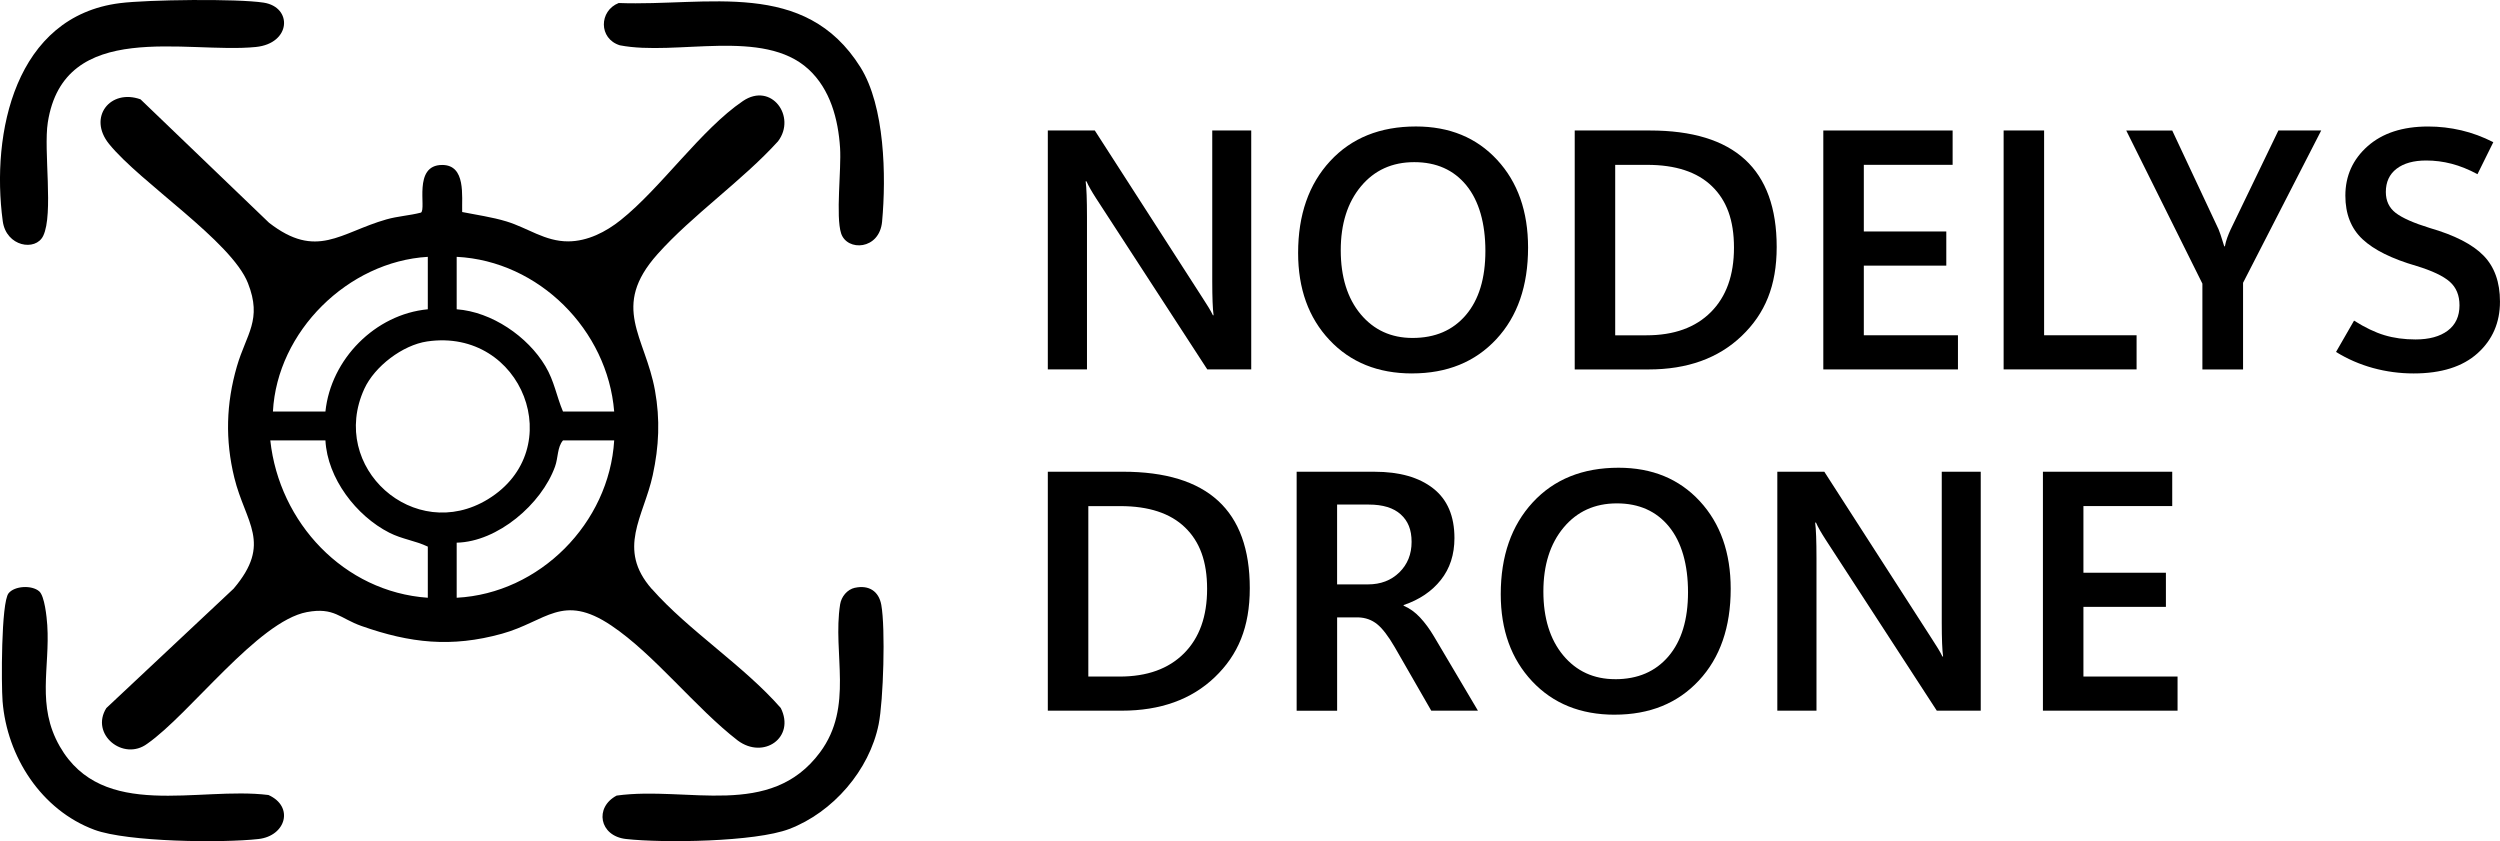
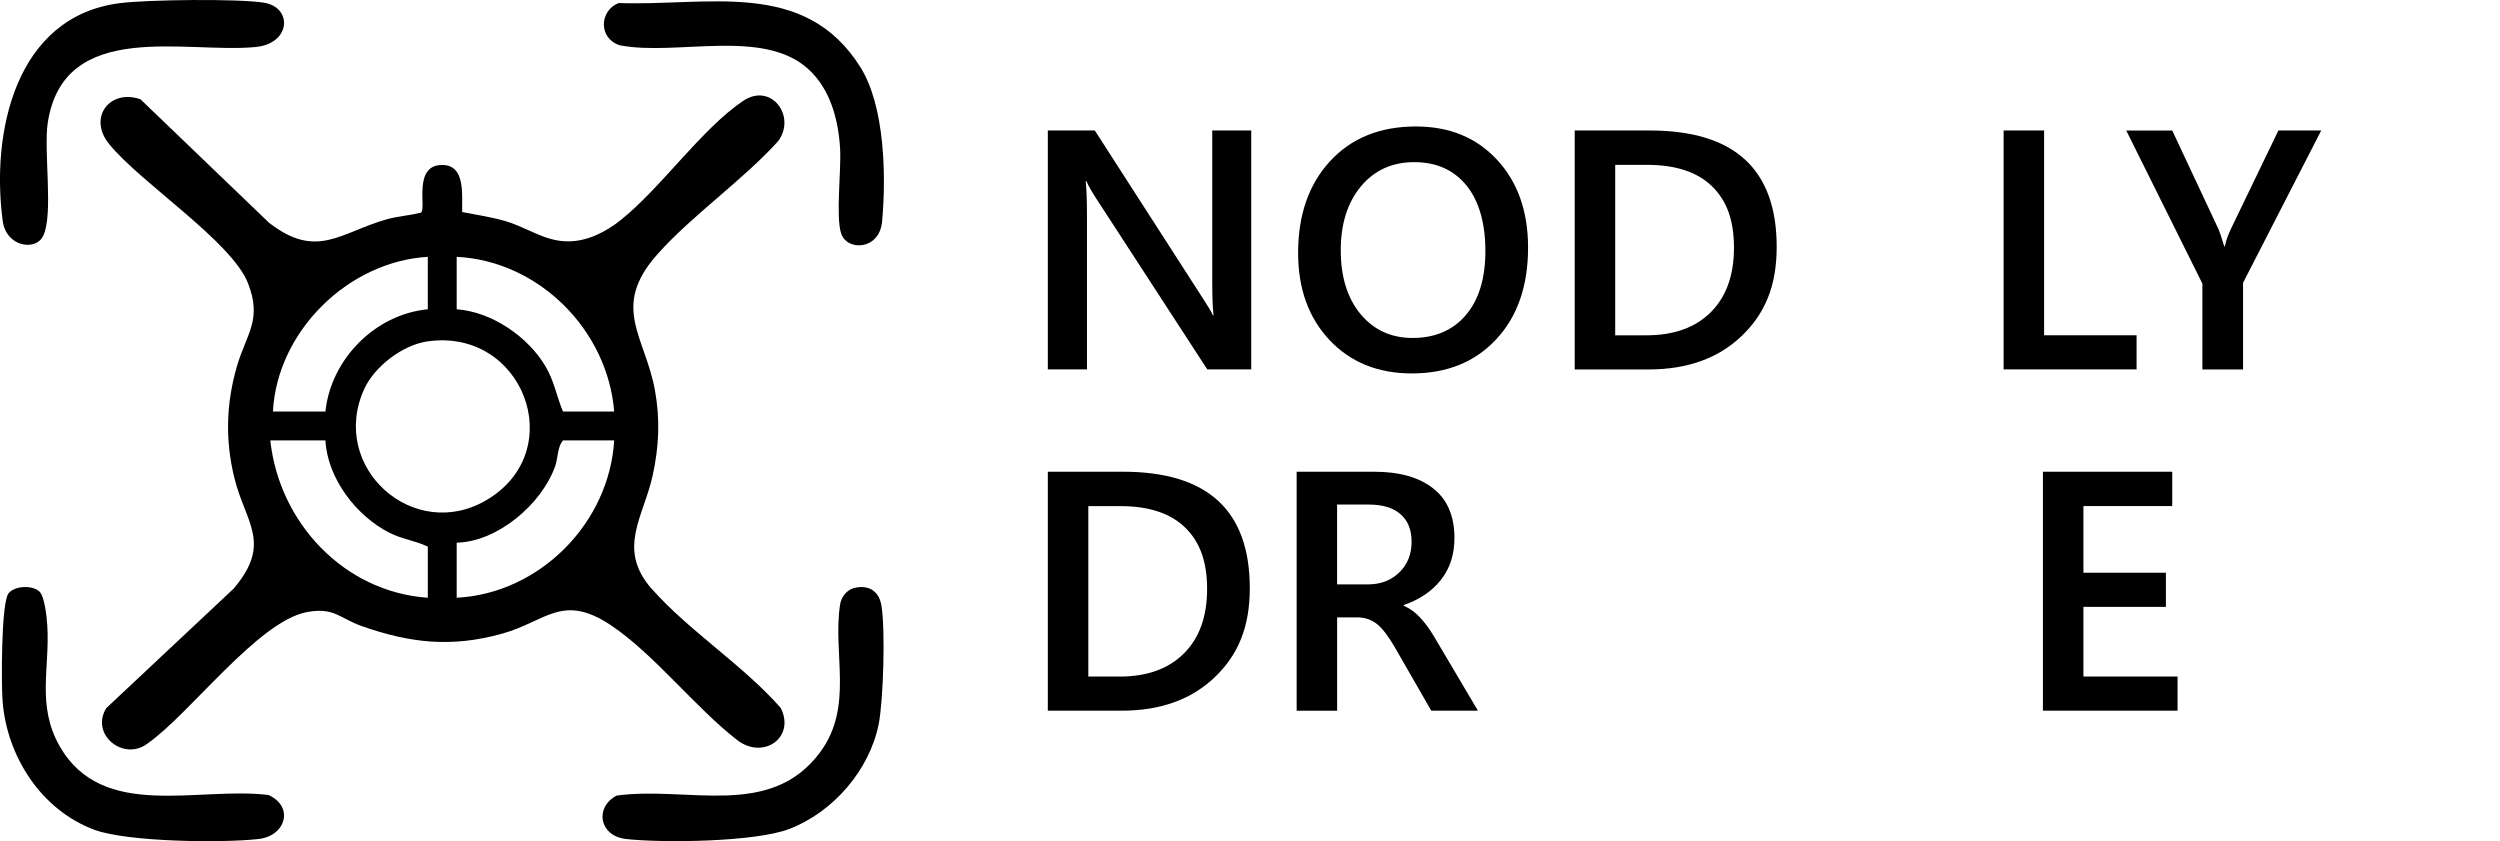
<svg xmlns="http://www.w3.org/2000/svg" id="Calque_1" data-name="Calque 1" viewBox="0 0 952.36 320.44">
  <g>
    <path d="M248.33,224.36c13.86,15.75,35.01,29.23,49.1,45.35,5.62,11.22-6.53,19.72-16.39,12.38-16.04-12.37-31.71-32.75-48.16-43.8-18.68-12.54-24.76-1.56-41.69,3.13-19.24,5.33-34.94,3.58-53.48-2.95-8.25-2.91-10.41-7.24-20.79-5.3-18.64,3.49-44.61,38.85-60.81,50.14-9.12,6.81-21.87-3.59-15.6-13.58l48.48-45.48c14.82-17.45,4.5-25.01.27-42.28-3.51-14.34-3.13-28.22.98-42.38,3.6-12.41,9.74-17.72,4.21-31.74-6.32-16.01-41.01-38.28-52.92-53.03-8.23-10.19.51-21.11,12-16.98l48.95,47.01c18.18,14.14,27.14,3.75,44.69-1.26,4.33-1.24,8.86-1.47,13.2-2.6,2.16-1.48-3.21-18.15,8.08-18.15,9.12,0,7.42,11.92,7.61,17.93,5.64,1.13,11.38,1.91,16.9,3.59,8.07,2.46,14.65,7.62,23.49,7.59,7.42-.03,14.36-3.62,19.98-8.1,15.38-12.25,30.64-34.56,46.59-45.37,10.81-7.32,20.48,5.95,13.36,15.35-13.6,14.99-32.69,28.15-45.94,43.02-17.95,20.13-4.65,31.29-.93,51.91,1.99,11.07,1.53,21.27-.85,32.23-3.44,15.88-13.83,28.08-.35,43.4ZM162.97,97.84c-30.39,1.79-57.4,28.41-59,58.94h20c2.05-19.91,18.95-37.08,39-38.96v-19.98ZM233.97,156.78c-2.49-31.04-28.66-57.37-60-58.94v19.98c13.31.96,27.05,10.32,33.8,21.68,3.42,5.75,4.19,11.34,6.7,17.28h19.5ZM162.73,130.07c-9.36,1.37-20.03,9.51-23.94,18.04-13.73,29.93,19.06,59.21,47.1,42.06,31.02-18.97,13.2-65.43-23.16-60.1ZM123.97,167.77h-21c3.39,31.32,28.02,57.72,60,59.94v-19.48c-4.84-2.31-9.72-2.79-14.68-5.31-12.58-6.4-23.57-20.72-24.32-35.15ZM233.97,167.77h-19.5c-2.21,2.57-1.8,6.56-3.03,9.96-5.15,14.33-21.87,28.66-37.47,29v20.98c31.62-1.65,58.11-28.43,60-59.94Z" />
    <path d="M3.27,226c2.29-2.84,8.85-3.18,11.66-.75,2.07,1.78,2.87,9.8,3.08,12.91,1.07,16.2-4.19,30.57,4.77,46.19,16.3,28.42,52.69,15.18,79.48,18.5,9.83,4.39,6.68,15.58-3.79,16.77-13.83,1.57-49.95,1.14-62.49-3.51-20.24-7.51-33.33-27.87-35-48.96-.49-6.25-.58-37.59,2.29-41.15Z" />
    <path d="M325.7,223.91c5.26-1.14,9.09,1.28,10.03,6.54,1.6,8.88.81,36.4-1.01,45.46-3.53,17.52-17.41,33.54-34.07,39.89-12.94,4.94-47.99,5.4-62.18,3.81-10.2-1.14-12.08-12.06-3.55-16.54,27.06-3.72,58.54,9.09,77.49-16.5,12.93-17.47,4.69-37.52,7.63-56.32.46-2.95,2.67-5.7,5.67-6.36Z" />
    <path d="M45.73,1.19c10.59-1.33,44.52-1.75,54.68-.19,11.13,1.71,10.52,15.55-2.95,16.9-26.42,2.65-73.06-10.95-79.25,28.73-1.68,10.77,2.24,34.89-1.75,43.21-2.87,5.99-14.09,4.15-15.41-5.58C-3.48,50.66,5.72,6.2,45.73,1.19Z" />
    <path d="M235.69,1.15c34,1.27,70.89-9.4,92.09,24.46,9.31,14.88,9.84,41.49,8.25,58.79-1,10.9-13.36,11.42-15.61,4.51-2.11-6.5.13-24.35-.4-32.57-.7-10.89-3.71-22.32-12.02-29.95-17.22-15.82-50.28-4.95-71.86-9.13-8.15-2.51-7.97-13.15-.45-16.11Z" />
  </g>
  <g>
    <path d="M476.67,140.73h-16.76l-42.28-65.06c-.85-1.31-1.59-2.52-2.22-3.62-.63-1.1-1.14-2.09-1.52-2.98h-.32c.17,1.27.3,3.03.38,5.27.08,2.24.13,4.99.13,8.25v58.14h-14.92V49.71h17.9l40.94,63.6c.89,1.35,1.68,2.6,2.38,3.75.7,1.14,1.26,2.16,1.68,3.05h.25c-.17-1.23-.3-2.91-.38-5.05-.08-2.14-.13-4.77-.13-7.9v-57.45h14.85v91.03Z" />
    <path d="M537.92,142.26c-12.99,0-23.48-4.24-31.45-12.73-7.98-8.48-11.96-19.54-11.96-33.17,0-14.51,4.06-26.17,12.19-34.98,8.12-8.8,19.02-13.2,32.69-13.2,12.78,0,23.09,4.24,30.94,12.73,7.85,8.48,11.78,19.62,11.78,33.42,0,14.6-4.04,26.24-12.12,34.91-8.08,8.68-18.77,13.01-32.06,13.01ZM538.11,128.74c8.59,0,15.36-2.91,20.31-8.73,4.95-5.82,7.43-13.95,7.43-24.41s-2.41-19.07-7.24-24.98-11.45-8.85-19.87-8.85-15.19,3.08-20.31,9.24c-5.12,6.16-7.68,14.27-7.68,24.34s2.52,18.26,7.55,24.31c5.04,6.05,11.64,9.08,19.8,9.08Z" />
    <path d="M599.88,140.73V49.71h28.63c16.12,0,28.2,3.69,36.25,11.08,8.04,7.39,12.06,18.48,12.06,33.29s-4.44,25.39-13.33,33.9-20.71,12.76-35.48,12.76h-28.12ZM615.3,62.79v64.94h11.93c10.45,0,18.62-2.94,24.5-8.82,5.88-5.88,8.82-14.07,8.82-24.57s-2.8-18.01-8.41-23.42c-5.61-5.42-13.83-8.12-24.66-8.12h-12.19Z" />
-     <path d="M745.87,140.73h-51.29V49.71h49.26v13.08h-33.83v25.39h31.42v13.01h-31.42v26.53h35.86v13.01Z" />
    <path d="M813.92,140.73h-50.65V49.71h15.42v78.01h35.23v13.01Z" />
    <path d="M884.25,49.71l-29.77,58.02v33.01h-15.49v-32.69l-29.01-58.33h17.52l17.65,37.64c.13.3.38.98.76,2.06s.85,2.55,1.4,4.41h.25c.21-1.14.51-2.23.89-3.27.38-1.04.8-2.06,1.27-3.08l18.22-37.77h16.31Z" />
-     <path d="M889.9,134.07l6.86-11.93c4.15,2.62,8.01,4.48,11.58,5.55,3.58,1.08,7.52,1.62,11.84,1.62,5.21,0,9.3-1.12,12.28-3.36,2.98-2.24,4.47-5.46,4.47-9.65,0-3.81-1.24-6.8-3.71-8.98-2.48-2.18-6.7-4.18-12.66-6-9.35-2.71-16.21-6.1-20.57-10.19-4.36-4.08-6.54-9.62-6.54-16.6,0-7.53,2.83-13.81,8.47-18.82,5.65-5.01,13.34-7.52,23.07-7.52,4.27,0,8.48.49,12.63,1.46,4.15.97,8.21,2.48,12.19,4.51l-6.03,12.19c-3.39-1.82-6.68-3.14-9.87-3.97s-6.42-1.24-9.68-1.24c-4.78,0-8.54,1.05-11.27,3.14-2.73,2.09-4.09,5.05-4.09,8.85,0,3.39,1.25,6.04,3.75,7.97,2.5,1.93,6.81,3.84,12.95,5.74,9.52,2.75,16.37,6.26,20.53,10.54,4.17,4.27,6.25,10.11,6.25,17.52,0,8-2.85,14.56-8.54,19.68-5.69,5.12-13.81,7.68-24.34,7.68-5.29,0-10.44-.69-15.46-2.06-5.02-1.37-9.72-3.42-14.12-6.13Z" />
    <path d="M399.16,270.73v-91.03h28.63c16.12,0,28.2,3.69,36.25,11.08,8.04,7.38,12.06,18.48,12.06,33.29s-4.44,25.39-13.33,33.9-20.72,12.76-35.48,12.76h-28.12ZM414.59,192.79v64.94h11.93c10.45,0,18.62-2.94,24.5-8.82,5.88-5.88,8.82-14.07,8.82-24.57s-2.8-18-8.41-23.42c-5.61-5.42-13.83-8.12-24.66-8.12h-12.19Z" />
    <path d="M563,270.73h-17.77l-13.9-24.18c-2.46-4.23-4.7-7.16-6.73-8.79s-4.42-2.49-7.17-2.57h-8.06v35.55h-15.42v-91.03h29.71c9.48,0,16.92,2.12,22.31,6.35,5.4,4.23,8.09,10.54,8.09,18.92,0,6.26-1.72,11.58-5.17,15.93-3.45,4.36-8.18,7.55-14.19,9.58v.25c2.29.97,4.37,2.47,6.25,4.48,1.88,2.01,3.65,4.41,5.3,7.2l16.76,28.31ZM509.36,192.21v30.41h11.74c4.87,0,8.85-1.52,11.97-4.57,3.11-3.05,4.67-6.92,4.67-11.62s-1.38-7.98-4.13-10.47c-2.75-2.5-6.81-3.75-12.19-3.75h-12.06Z" />
-     <path d="M615.11,272.26c-12.99,0-23.48-4.24-31.45-12.73s-11.96-19.54-11.96-33.17c0-14.51,4.06-26.17,12.19-34.98,8.12-8.8,19.02-13.2,32.69-13.2,12.78,0,23.09,4.24,30.94,12.73s11.78,19.62,11.78,33.42c0,14.6-4.04,26.24-12.12,34.91-8.08,8.68-18.77,13.01-32.06,13.01ZM615.3,258.74c8.59,0,15.36-2.91,20.31-8.73s7.43-13.95,7.43-24.41-2.41-19.07-7.24-24.98-11.45-8.86-19.87-8.86-15.19,3.08-20.31,9.24c-5.12,6.16-7.68,14.27-7.68,24.34s2.52,18.26,7.55,24.31c5.04,6.05,11.64,9.08,19.8,9.08Z" />
-     <path d="M754.57,270.73h-16.76l-42.28-65.06c-.85-1.31-1.59-2.52-2.22-3.62-.63-1.1-1.14-2.09-1.52-2.98h-.32c.17,1.27.3,3.03.38,5.27.08,2.24.13,4.99.13,8.25v58.14h-14.92v-91.03h17.9l40.94,63.6c.89,1.36,1.68,2.6,2.38,3.75.7,1.14,1.26,2.16,1.68,3.05h.25c-.17-1.23-.3-2.91-.38-5.05-.08-2.14-.13-4.77-.13-7.9v-57.45h14.85v91.03Z" />
    <path d="M829.53,270.73h-51.29v-91.03h49.26v13.08h-33.83v25.39h31.42v13.01h-31.42v26.53h35.86v13.01Z" />
  </g>
</svg>